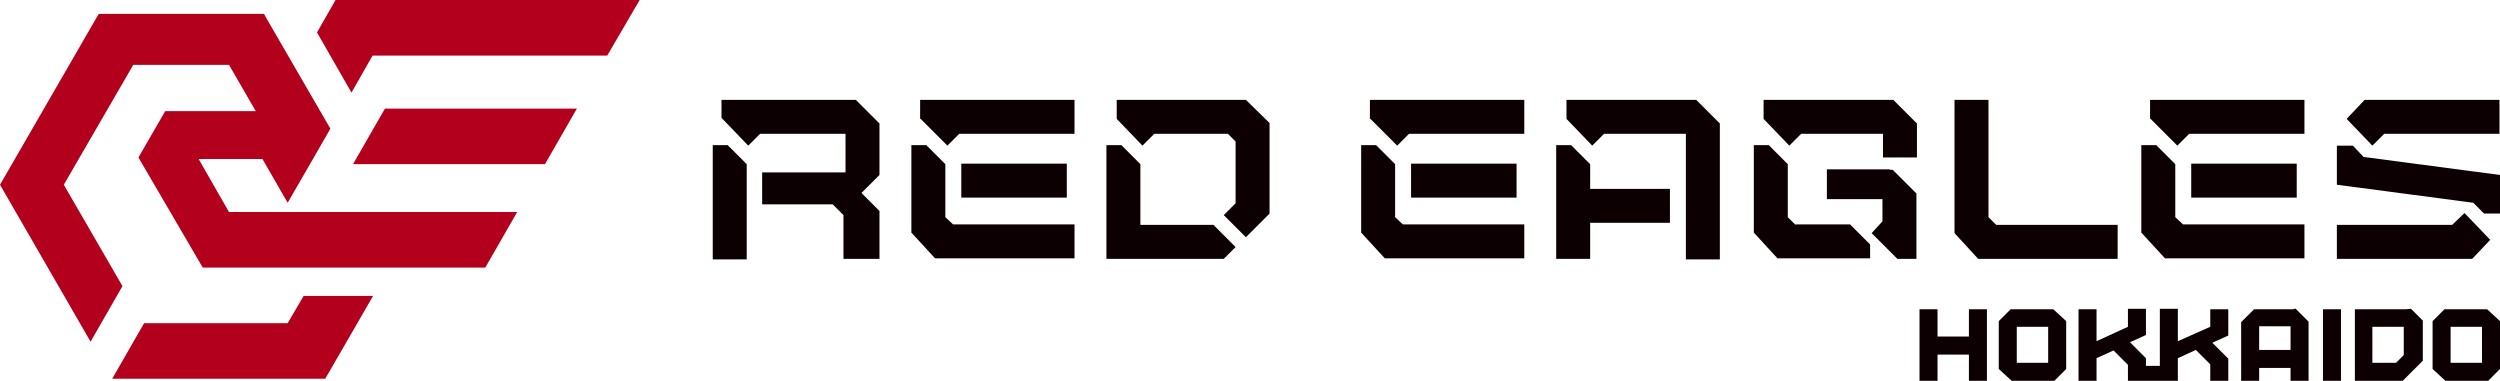
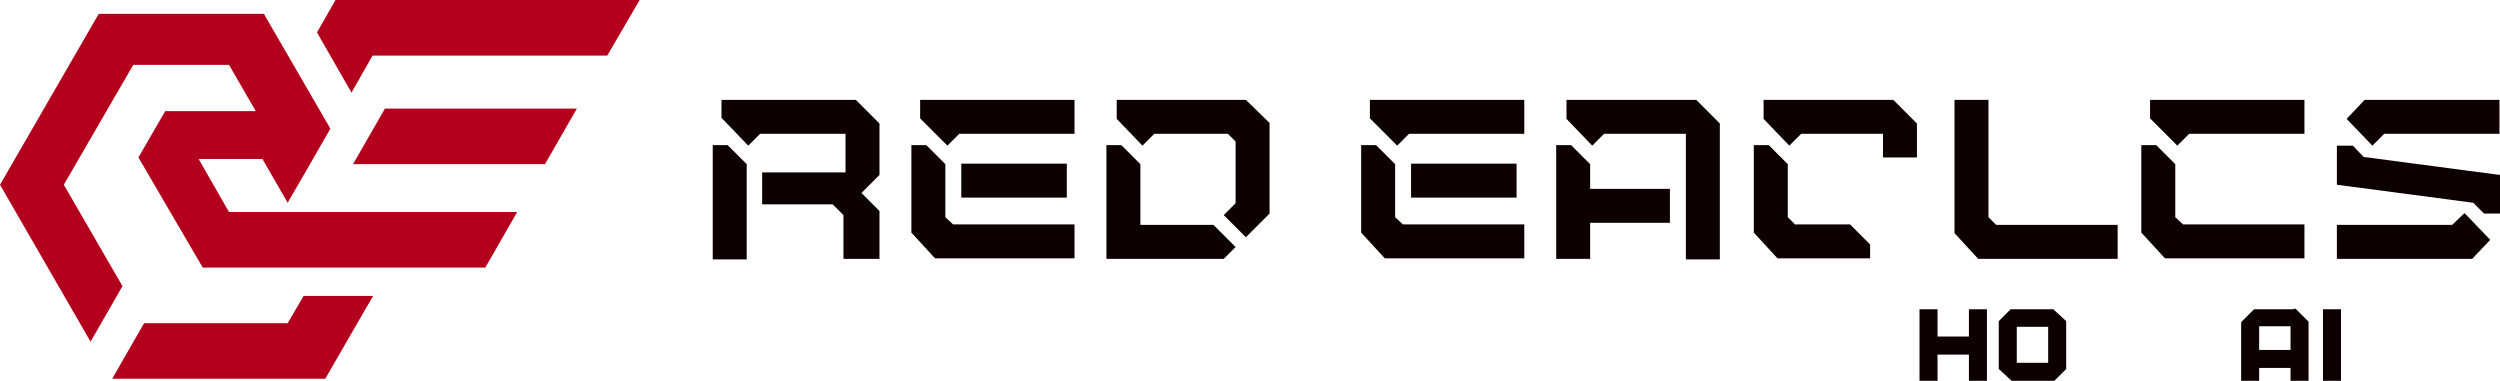
<svg xmlns="http://www.w3.org/2000/svg" xmlns:xlink="http://www.w3.org/1999/xlink" version="1.1" id="グループ_3907" x="0px" y="0px" viewBox="0 0 485.8 74" style="enable-background:new 0 0 485.8 74;" xml:space="preserve">
  <style type="text/css">
	.st0{clip-path:url(#SVGID_00000040552716107764432230000008726757525520877748_);}
	.st1{fill:#0D0002;}
	.st2{fill:#B3001D;}
</style>
  <g id="グループ_3903" transform="translate(0 0)">
    <g>
      <defs>
        <rect id="SVGID_1_" width="485.8" height="74" />
      </defs>
      <clipPath id="SVGID_00000005956903449289571340000009571216927815671438_">
        <use xlink:href="#SVGID_1_" style="overflow:visible;" />
      </clipPath>
      <g id="グループ_3902" style="clip-path:url(#SVGID_00000005956903449289571340000009571216927815671438_);">
        <path id="パス_1030" class="st1" d="M445.7,60.1H438l-2.5,2.5V74h3.5v-2.5h6.1V74h3.5V62.5l-2.5-2.5H445.7z M439,63.4h6.1V68     H439V63.4z" />
        <path id="パス_1031" class="st1" d="M382.6,65.4h-6.1v-5.3H373V74h3.5v-5.1h6.1V74h3.5V60.1h-3.5V65.4z" />
        <rect id="長方形_4679" x="451.4" y="60.1" class="st1" width="3.5" height="13.9" />
-         <path id="パス_1032" class="st1" d="M467.5,60.1h-9.9V74h9.3l1.7-1.7l2.2-2.2v-7.8l-2.3-2.3L467.5,60.1z M461,63.5h6.1V69     l-1.5,1.5H461V63.5z" />
-         <path id="パス_1033" class="st1" d="M429.5,63.5l-6.3,2.8v-6.3h-3.5v11.1H417v-1.5l-3.1-3.1l3.1-1.4v-5.1h-3.5v3.5l-6.1,2.8     v-6.2h-3.5V74h3.5v-4.4l3.3-1.5l2.8,2.8V74h9.7v-4.4l3.5-1.6l0,0l2.8,2.8V74h3.5v-4.3l-3.1-3.1l3.1-1.4v-5.1h-3.5L429.5,63.5z" />
        <path id="パス_1034" class="st1" d="M390.7,60.1l-2.3,2.3v9.3l2.5,2.3h8.3l2.3-2.3v-9.3l-2.5-2.3H390.7z M398,70.5h-6.1v-7h6.1     V70.5z" />
-         <path id="パス_1035" class="st1" d="M483.3,60.1H475l-2.3,2.3v9.3l2.5,2.3h8.3l2.3-2.3v-9.3L483.3,60.1z M482.3,70.5h-6.1v-7     h6.1V70.5z" />
        <path id="パス_1036" class="st1" d="M138.5,28.3v22.1h6.6V31.9l-3.7-3.7H138.5z" />
        <path id="パス_1037" class="st1" d="M164.4,19.4h-24.2v3.5l5.2,5.4l2.3-2.3h16.6v7.5h-16.2v6.2h13.7l2.1,2.1v8.5h7V41l-3.5-3.5     l3.5-3.5V24l-4.6-4.6L164.4,19.4z" />
        <path id="パス_1038" class="st1" d="M386.4,42.2V19.4h-6.6v25.9l4.6,5h27.1v-6.6h-23.6L386.4,42.2z" />
        <path id="パス_1039" class="st1" d="M178.9,23.1l5.2,5.2l2.3-2.3h22.4v-6.6h-30V23.1z" />
        <path id="パス_1040" class="st1" d="M183.7,42.2V31.9l-3.7-3.7h-2.9v17l4.6,5h27.1v-6.6h-23.6L183.7,42.2z" />
        <rect id="長方形_4680" x="186.8" y="31.8" class="st1" width="20.5" height="6.6" />
        <path id="パス_1041" class="st1" d="M309,31.9l-3.7-3.7h-2.9v22.1h6.6v-7h15.5v-6.6H309L309,31.9z" />
        <path id="パス_1042" class="st1" d="M327.6,19.4h-23.2v3.7l5,5.2l2.3-2.3h15.9v24.4h6.6V24l-4.6-4.6L327.6,19.4z" />
        <path id="パス_1043" class="st1" d="M240.2,19.4H217v3.7l5,5.2l2.3-2.3h14.3l1.5,1.5v12l-2.3,2.3l4.3,4.3l4.6-4.6V23.9     l-4.6-4.5H240.2z" />
        <path id="パス_1044" class="st1" d="M221.6,43.7V31.9l-3.7-3.7h-2.9v22.1h22.8l2.3-2.3l-4.3-4.3H221.6z" />
        <path id="パス_1045" class="st1" d="M457.2,28.3l-3.1,0v7.6l26.5,3.5l2.1,2.1h3.1v-7.5l-26.5-3.5L457.2,28.3z" />
        <path id="パス_1046" class="st1" d="M459.5,19.4l-3.5,3.7l5,5.2l2.3-2.3h22.4v-6.6L459.5,19.4z" />
        <path id="パス_1047" class="st1" d="M266.3,23.1l5.2,5.2l2.3-2.3h22.4v-6.6h-30V23.1z" />
        <path id="パス_1048" class="st1" d="M271.1,42.2V31.9l-3.7-3.7h-2.9v17l4.6,5h27.1v-6.6h-23.6L271.1,42.2z" />
        <rect id="長方形_4681" x="274.2" y="31.8" class="st1" width="20.5" height="6.6" />
        <path id="パス_1049" class="st1" d="M417.9,23.1l5.2,5.2l2.3-2.3h22.4v-6.6h-30V23.1z" />
        <path id="パス_1050" class="st1" d="M422.7,42.2V31.9l-3.7-3.7h-2.9v17l4.6,5h27.1v-6.6h-23.6L422.7,42.2z" />
-         <rect id="長方形_4682" x="425.8" y="31.8" class="st1" width="20.5" height="6.6" />
-         <path id="パス_1051" class="st1" d="M367.2,32.9h-12.2v5.8h10.8V43l-2.1,2.3l5,5h3.7V37.6l-4.6-4.6H367.2z" />
        <path id="パス_1052" class="st1" d="M365.9,19.4h-23.2v3.7l5,5.2L350,26h15.9v4.6h6.6V24l-4.6-4.6L365.9,19.4z" />
        <path id="パス_1053" class="st1" d="M348.9,43.7l-1.5-1.5V31.9l-3.7-3.7h-2.9v17l4.6,5h18v-2.7l-3.9-3.9H348.9z" />
        <path id="パス_1054" class="st1" d="M476.5,43.7h-22.4v6.6l26.3,0l3.5-3.7l-5-5.2L476.5,43.7z" />
        <path id="パス_1055" class="st2" d="M65.2,0l-3.6,6.3l6.7,11.7l4.1-7.2h45.6L124.3,0H65.2z" />
        <path id="パス_1056" class="st2" d="M68.6,31.9h37.3l6.2-10.8H74.8L68.6,31.9z" />
        <path id="パス_1057" class="st2" d="M38.6,30.9H51l4.9,8.5l5.2-9l3.1-5.4L51.8,3.6l-0.5-0.9H19.2l-0.6,1L0,35.9l17.6,30.5     l6.2-10.8L12.4,35.9l13.5-23.3h18.6l5.2,9H32.1l-5.2,9L39.4,52h54.9l6.2-10.8H44.5L38.6,30.9z" />
        <path id="パス_1058" class="st2" d="M55.9,62.8H28l-6.2,10.8h41.4l9.3-16.1H59L55.9,62.8z" />
      </g>
    </g>
  </g>
</svg>